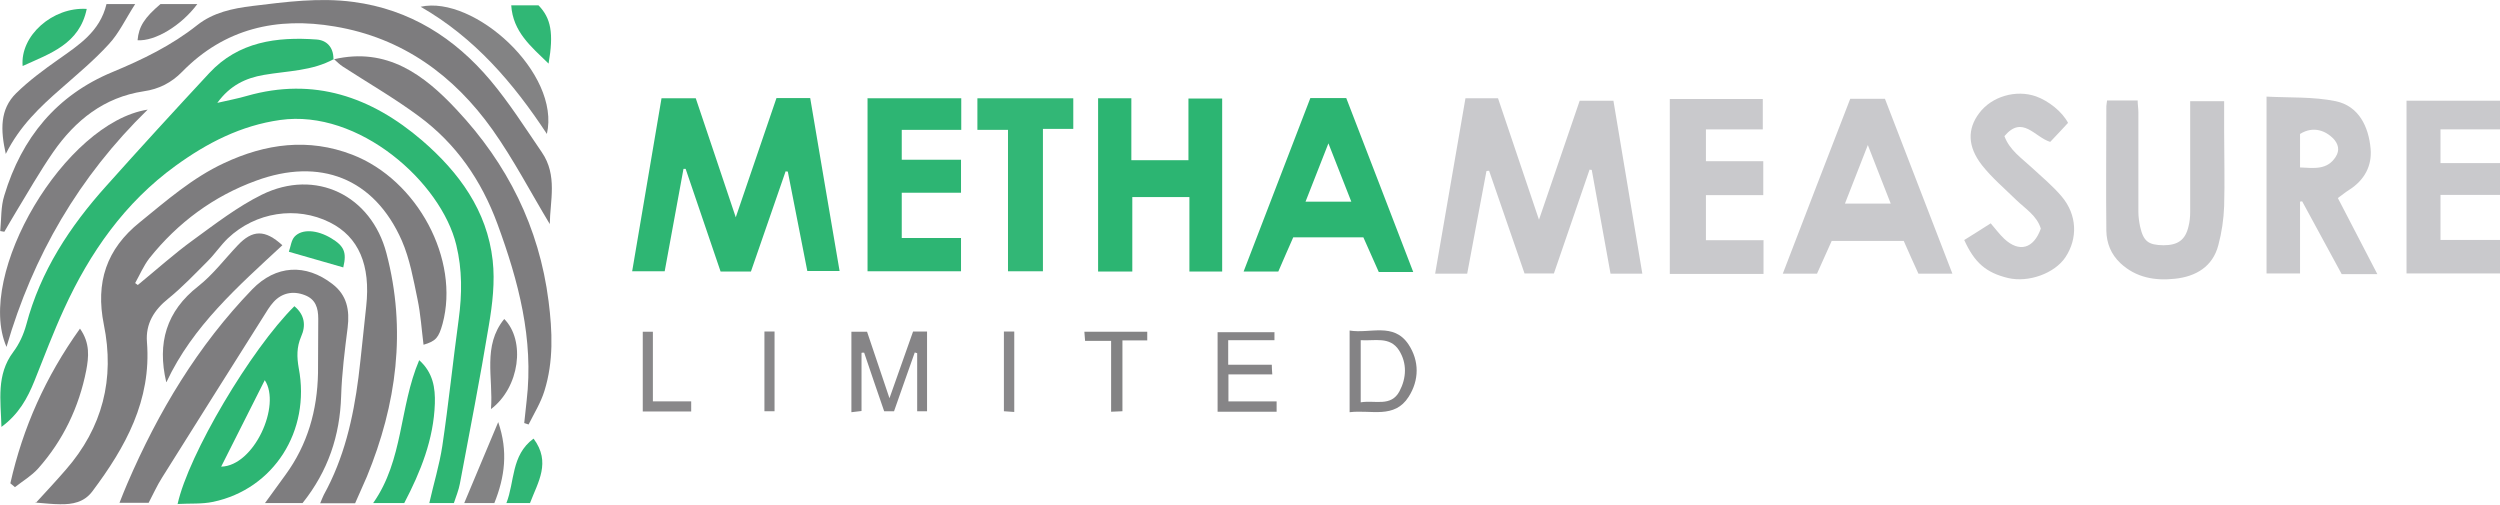
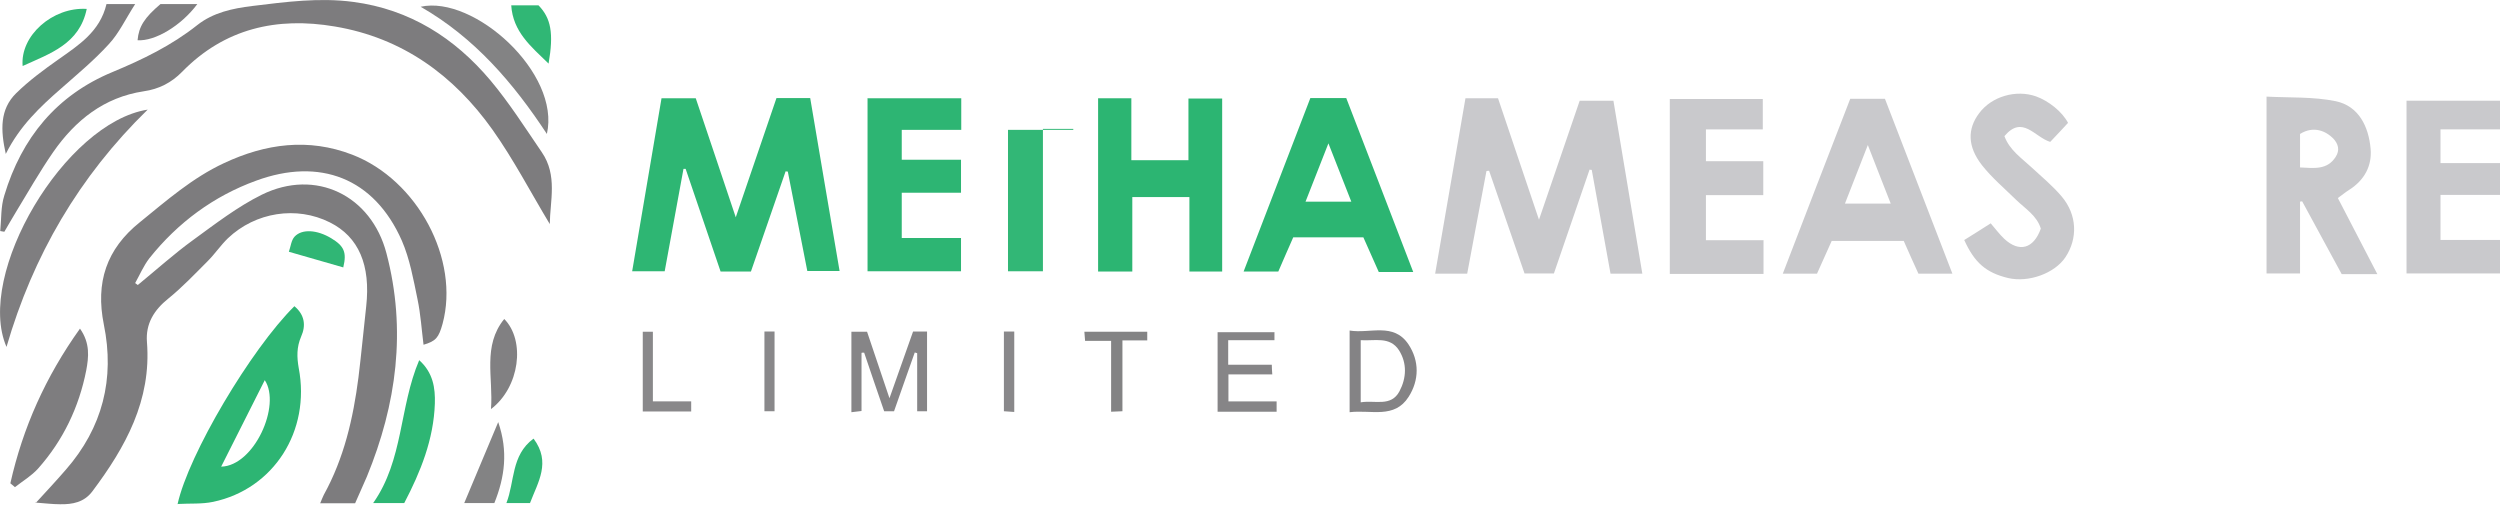
<svg xmlns="http://www.w3.org/2000/svg" id="Layer_2" data-name="Layer 2" viewBox="0 0 103.77 20.95">
  <defs>
    <style>
      .cls-1 {
        fill: #818082;
      }

      .cls-1, .cls-2, .cls-3, .cls-4, .cls-5, .cls-6, .cls-7, .cls-8, .cls-9, .cls-10, .cls-11, .cls-12, .cls-13, .cls-14, .cls-15, .cls-16, .cls-17 {
        stroke-width: 0px;
      }

      .cls-2 {
        fill: #32b776;
      }

      .cls-3 {
        fill: #89888a;
      }

      .cls-4 {
        fill: #868587;
      }

      .cls-5 {
        fill: #2db573;
      }

      .cls-6 {
        fill: #838384;
      }

      .cls-7 {
        fill: #2cb572;
      }

      .cls-8 {
        fill: #c9c9cc;
      }

      .cls-9 {
        fill: #c8c8cb;
      }

      .cls-10 {
        fill: #30b775;
      }

      .cls-11 {
        fill: #30b675;
      }

      .cls-12 {
        fill: #2eb674;
      }

      .cls-13 {
        fill: #2eb673;
      }

      .cls-14 {
        fill: #848385;
      }

      .cls-15 {
        fill: #7d7c7e;
      }

      .cls-16 {
        fill: #7f7e80;
      }

      .cls-17 {
        fill: #7e7d7f;
      }
    </style>
  </defs>
  <g id="Layer_1-2" data-name="Layer 1">
    <g>
      <path class="cls-15" d="m1.48,20.88c.46-.5.86-.93,1.25-1.38,1.53-1.75,2.04-3.78,1.58-6.03-.35-1.74.1-3.13,1.5-4.25,1.11-.9,2.18-1.84,3.49-2.45,1.73-.81,3.5-1.05,5.32-.35,2.72,1.05,4.47,4.36,3.75,7.02-.16.58-.28.72-.79.87-.08-.63-.12-1.27-.25-1.89-.17-.82-.32-1.67-.65-2.43-1.15-2.61-3.41-3.46-6.05-2.49-1.76.64-3.25,1.74-4.43,3.22-.24.31-.4.69-.59,1.03l.11.08c.77-.63,1.5-1.29,2.3-1.87.92-.67,1.84-1.38,2.85-1.88,2.24-1.1,4.54.03,5.17,2.43.84,3.19.42,6.27-.81,9.27-.15.36-.32.71-.49,1.11h-1.45c.06-.14.1-.25.15-.35.84-1.52,1.22-3.17,1.44-4.88.12-.98.21-1.96.32-2.94.19-1.72-.31-2.89-1.51-3.49-1.38-.69-3.08-.43-4.23.66-.3.29-.54.65-.84.95-.53.53-1.05,1.08-1.63,1.55-.6.48-.95,1.05-.89,1.81.19,2.42-.89,4.36-2.27,6.2-.34.45-.82.54-1.34.53-.31,0-.62-.04-1.03-.07Z" />
-       <path class="cls-13" d="m13.86,2.45c-.9.5-1.93.49-2.91.66-.75.13-1.4.43-1.93,1.16.47-.11.86-.18,1.23-.29,2.78-.79,5.16.04,7.27,1.85,1.53,1.32,2.7,2.91,2.93,4.98.1.89-.01,1.82-.16,2.7-.36,2.19-.79,4.37-1.2,6.56-.05.27-.16.54-.25.81h-1.02c.18-.8.42-1.58.54-2.37.26-1.75.44-3.51.68-5.26.14-1.04.15-2.05-.1-3.08-.63-2.61-4.05-5.65-7.31-5.19-1.63.23-3.03.95-4.34,1.9-2.11,1.53-3.56,3.6-4.63,5.94-.45.98-.83,1.99-1.23,2.99-.29.72-.65,1.38-1.37,1.91-.03-1.11-.22-2.16.49-3.11.25-.33.43-.73.54-1.13.59-2.23,1.81-4.08,3.32-5.76,1.41-1.58,2.84-3.14,4.28-4.69,1.21-1.3,2.8-1.51,4.45-1.39.42.03.7.32.7.8h0Z" />
      <path class="cls-13" d="m27.46,4.08h1.42c.54,1.61,1.09,3.23,1.66,4.94.59-1.72,1.14-3.33,1.69-4.95h1.4c.4,2.38.81,4.77,1.22,7.18h-1.34c-.27-1.38-.54-2.75-.81-4.13-.03,0-.06,0-.09-.01-.48,1.39-.96,2.77-1.44,4.16h-1.26c-.48-1.41-.96-2.83-1.45-4.26-.03,0-.06,0-.09,0-.26,1.42-.52,2.83-.78,4.25h-1.35c.41-2.4.81-4.77,1.22-7.19Z" />
      <path class="cls-8" d="m60.83,4.08h1.35c.55,1.63,1.1,3.27,1.7,5.04.59-1.73,1.14-3.33,1.69-4.94h1.4c.4,2.4.8,4.77,1.2,7.18h-1.32c-.26-1.43-.52-2.87-.78-4.31-.03,0-.06,0-.09-.01-.49,1.43-.98,2.86-1.48,4.31h-1.22c-.48-1.4-.98-2.83-1.47-4.26-.04,0-.07,0-.11.01-.27,1.41-.53,2.83-.8,4.26h-1.33c.42-2.44.84-4.85,1.26-7.29Z" />
      <path class="cls-15" d="m22.82,9.3c-.79-1.31-1.5-2.68-2.38-3.92-1.61-2.26-3.74-3.81-6.54-4.28-2.41-.41-4.58.08-6.34,1.88-.44.45-.96.72-1.6.81-1.64.25-2.83,1.2-3.75,2.52-.56.81-1.05,1.67-1.56,2.51-.16.26-.31.53-.47.8-.06-.01-.11-.02-.17-.03.05-.5.02-1.01.17-1.48C.9,5.72,2.35,3.95,4.67,2.99c1.25-.52,2.45-1.1,3.52-1.95.66-.52,1.46-.69,2.27-.79,1.4-.17,2.79-.36,4.21-.17,2.34.31,4.2,1.49,5.69,3.26.78.93,1.44,1.97,2.13,2.98.66.96.34,2.02.33,2.99Z" />
-       <path class="cls-17" d="m12.56,20.88h-1.56c.31-.42.58-.8.85-1.17.92-1.26,1.32-2.68,1.35-4.22.01-.75,0-1.5.01-2.26,0-.45-.11-.81-.56-.98-.49-.19-.95-.09-1.29.28-.08.09-.16.19-.23.3-1.47,2.33-2.94,4.66-4.4,6.99-.21.33-.37.69-.56,1.05h-1.21c.12-.3.22-.56.33-.81,1.28-2.97,2.92-5.71,5.18-8.05.98-1.01,2.22-1.08,3.33-.22.6.46.72,1.08.63,1.81-.12.94-.24,1.89-.27,2.84-.05,1.64-.54,3.11-1.6,4.44Z" />
      <path class="cls-7" d="m45.58,4.08h1.38v2.57h2.37v-2.56h1.4v7.18h-1.36v-3.09h-2.37v3.09h-1.42v-7.18Z" />
      <path class="cls-7" d="m58.66,11.29h-1.43c-.21-.47-.42-.95-.64-1.44h-2.91c-.21.47-.41.94-.62,1.42h-1.44c.93-2.42,1.85-4.81,2.77-7.2h1.49c.91,2.37,1.84,4.76,2.78,7.22Zm-4.47-2.92h1.9c-.31-.8-.62-1.57-.95-2.42-.33.85-.63,1.6-.95,2.42Z" />
      <path class="cls-8" d="m81.03,11.36h-1.4c-.2-.43-.4-.89-.61-1.36h-2.99c-.19.43-.4.89-.61,1.36h-1.42c.93-2.43,1.86-4.83,2.8-7.26h1.44c.92,2.38,1.84,4.78,2.8,7.26Zm-4.46-2.91h1.91c-.31-.78-.6-1.54-.95-2.43-.34.88-.63,1.61-.95,2.43Z" />
      <path class="cls-8" d="m98.69,11.38h-1.49c-.54-1-1.09-2.01-1.64-3.02-.03,0-.06,0-.09.01v2.98h-1.39v-7.34c.96.05,1.94,0,2.87.19.96.2,1.37,1.06,1.45,1.98.06.71-.26,1.3-.89,1.7-.16.1-.3.22-.47.34.54,1.04,1.07,2.06,1.64,3.16Zm-3.22-4.43c.59.03,1.13.11,1.48-.44.18-.28.11-.54-.11-.77-.28-.28-.79-.54-1.37-.18v1.39Z" />
-       <path class="cls-9" d="m87.48,4.17h1.25c0,.17.03.33.03.5,0,1.38,0,2.76,0,4.13,0,.2.03.4.07.6.14.62.34.77.97.78.6,0,.91-.22,1.04-.78.05-.19.07-.4.07-.6,0-1.52,0-3.04,0-4.6h1.41c0,.42,0,.84,0,1.26,0,1.03.03,2.07,0,3.1-.02.54-.1,1.09-.24,1.61-.23.9-.94,1.31-1.8,1.4-.82.09-1.62-.04-2.27-.65-.39-.37-.57-.83-.58-1.34-.02-1.72,0-3.45,0-5.17,0-.06.02-.12.03-.24Z" />
      <path class="cls-8" d="m73.2,9.96v1.41h-3.89v-7.26h3.86v1.26h-2.36v1.32h2.38v1.41h-2.38v1.87h2.38Z" />
      <path class="cls-5" d="m36,4.08h3.9v1.31h-2.47v1.24h2.46v1.37h-2.46v1.88h2.46v1.38h-3.88v-7.17Z" />
-       <path class="cls-17" d="m13.86,2.46c2.2-.51,3.74.64,5.1,2.1,2.1,2.24,3.42,4.87,3.81,7.94.16,1.25.21,2.5-.17,3.72-.15.49-.43.94-.66,1.4-.06-.02-.12-.04-.18-.06.03-.31.07-.62.1-.93.3-2.56-.34-4.96-1.21-7.33-.67-1.82-1.72-3.34-3.27-4.48-1-.74-2.09-1.37-3.14-2.05-.14-.09-.26-.21-.38-.32,0,0,0,0,0,0Z" />
      <path class="cls-8" d="m103.77,8.09h-2.47v1.87h2.47v1.39h-3.88v-7.17h3.88v1.19h-2.47v1.4h2.47v1.33Z" />
      <path class="cls-8" d="m81.52,9.97c.36-.22.7-.44,1.11-.7.19.22.36.45.56.64.62.58,1.22.42,1.52-.42-.16-.54-.65-.83-1.03-1.2-.48-.47-1-.91-1.41-1.43-.61-.78-.61-1.51-.12-2.16.52-.7,1.53-.99,2.36-.7.53.19,1.09.64,1.33,1.1-.24.26-.49.53-.74.79-.65-.2-1.15-1.13-1.9-.24.21.58.71.91,1.14,1.31.42.39.87.76,1.24,1.2.64.76.67,1.74.15,2.52-.45.67-1.53,1.06-2.38.86-.91-.22-1.39-.63-1.82-1.58Z" />
      <path class="cls-5" d="m7.37,20.93c.45-2.06,3.05-6.44,4.85-8.22.42.35.49.79.28,1.26-.19.44-.18.85-.1,1.31.5,2.61-1.04,5.02-3.55,5.55-.47.1-.96.06-1.49.09Zm3.62-5.15c-.61,1.21-1.2,2.38-1.81,3.59,1.37-.03,2.5-2.55,1.81-3.59Z" />
-       <path class="cls-2" d="m44.55,4.08v1.27h-1.26v5.91h-1.45v-5.87h-1.27v-1.31h3.98Z" />
+       <path class="cls-2" d="m44.55,4.08v1.27h-1.26v5.91h-1.45v-5.87h-1.27h3.98Z" />
      <path class="cls-16" d="m6.13,4.55C3.28,7.33,1.37,10.61.27,14.4c-1.31-3.01,2.42-9.31,5.86-9.85Z" />
-       <path class="cls-16" d="m6.9,15.86c-.38-1.62,0-2.94,1.33-3.98.61-.48,1.09-1.12,1.63-1.69.62-.66,1.14-.67,1.86-.01-1.83,1.7-3.72,3.35-4.81,5.68Z" />
      <path class="cls-17" d="m.43,20.06c.52-2.31,1.46-4.42,2.89-6.42.43.61.36,1.19.26,1.73-.3,1.53-.96,2.91-2,4.08-.27.3-.64.52-.96.77-.06-.05-.12-.1-.18-.15Z" />
      <path class="cls-17" d="m4.42.17h1.19c-.4.62-.67,1.21-1.09,1.66-.61.67-1.31,1.25-1.99,1.85-.87.76-1.71,1.55-2.29,2.71C.02,5.4-.01,4.54.67,3.87c.53-.52,1.14-.97,1.75-1.4.85-.6,1.73-1.16,2-2.3Z" />
      <path class="cls-12" d="m17.4,14.95c.58.52.67,1.16.65,1.8-.05,1.49-.59,2.83-1.27,4.13h-1.29c1.26-1.79,1.08-3.98,1.91-5.93Z" />
      <path class="cls-6" d="m22.7,5.56c-1.4-2.13-3.01-4-5.24-5.28,2.21-.49,5.82,2.75,5.24,5.28Z" />
      <path class="cls-4" d="m35.76,14.66v2.4c-.14.02-.27.03-.42.05v-3.34h.65c.29.87.59,1.74.93,2.76.36-1.01.67-1.89.98-2.77h.58v3.31h-.41v-2.41s-.07-.02-.1-.03c-.29.81-.57,1.62-.86,2.44h-.41c-.28-.82-.56-1.62-.83-2.43h-.1Z" />
      <path class="cls-14" d="m56.02,17.12v-3.4c.85.14,1.82-.35,2.44.57.46.69.45,1.49.01,2.18-.59.93-1.56.53-2.45.64Zm.46-.42c.6-.1,1.26.2,1.61-.46.29-.55.32-1.16-.02-1.7-.38-.59-1.01-.38-1.59-.42v2.57Z" />
      <path class="cls-4" d="m52.9,13.78v.34h-1.92v1.02h1.81c0,.14.01.24.02.4h-1.82v1.12h2v.43h-2.45v-3.3h2.37Z" />
      <path class="cls-10" d="m3.6.37c-.3,1.46-1.52,1.85-2.66,2.37C.83,1.48,2.19.28,3.6.37Z" />
      <path class="cls-1" d="m20.38,16.98c.1-1.31-.36-2.62.55-3.74.89.9.64,2.84-.55,3.74Z" />
      <path class="cls-6" d="m20.51,20.88h-1.24c.47-1.11.91-2.18,1.41-3.36.42,1.22.27,2.29-.16,3.36Z" />
      <path class="cls-11" d="m22.15,18.21c.73.98.18,1.8-.15,2.67h-.98c.35-.89.19-1.98,1.12-2.67Z" />
      <path class="cls-10" d="m22.77,2.64c-.73-.71-1.48-1.32-1.55-2.42h1.13c.52.53.64,1.16.42,2.42Z" />
      <path class="cls-6" d="m47.62,13.77v.36h-1.03v2.94c-.17,0-.29.02-.47.02v-2.94h-1.08c-.01-.15-.02-.25-.03-.38h2.61Z" />
      <path class="cls-3" d="m27.1,16.66h1.59v.42h-2.01v-3.31h.42v2.89Z" />
      <path class="cls-11" d="m14.25,11.1c-.73-.21-1.43-.41-2.26-.65.08-.23.1-.48.24-.63.31-.33.94-.28,1.52.07.53.32.65.58.5,1.2Z" />
      <path class="cls-16" d="m6.66.17h1.53c-.67.9-1.76,1.55-2.48,1.5.05-.57.29-.94.95-1.5Z" />
      <path class="cls-3" d="m31.73,13.76h.42v3.31h-.42v-3.31Z" />
      <path class="cls-3" d="m42.1,17.1c-.18-.01-.29-.02-.43-.03v-3.31h.43v3.33Z" />
    </g>
  </g>
</svg>